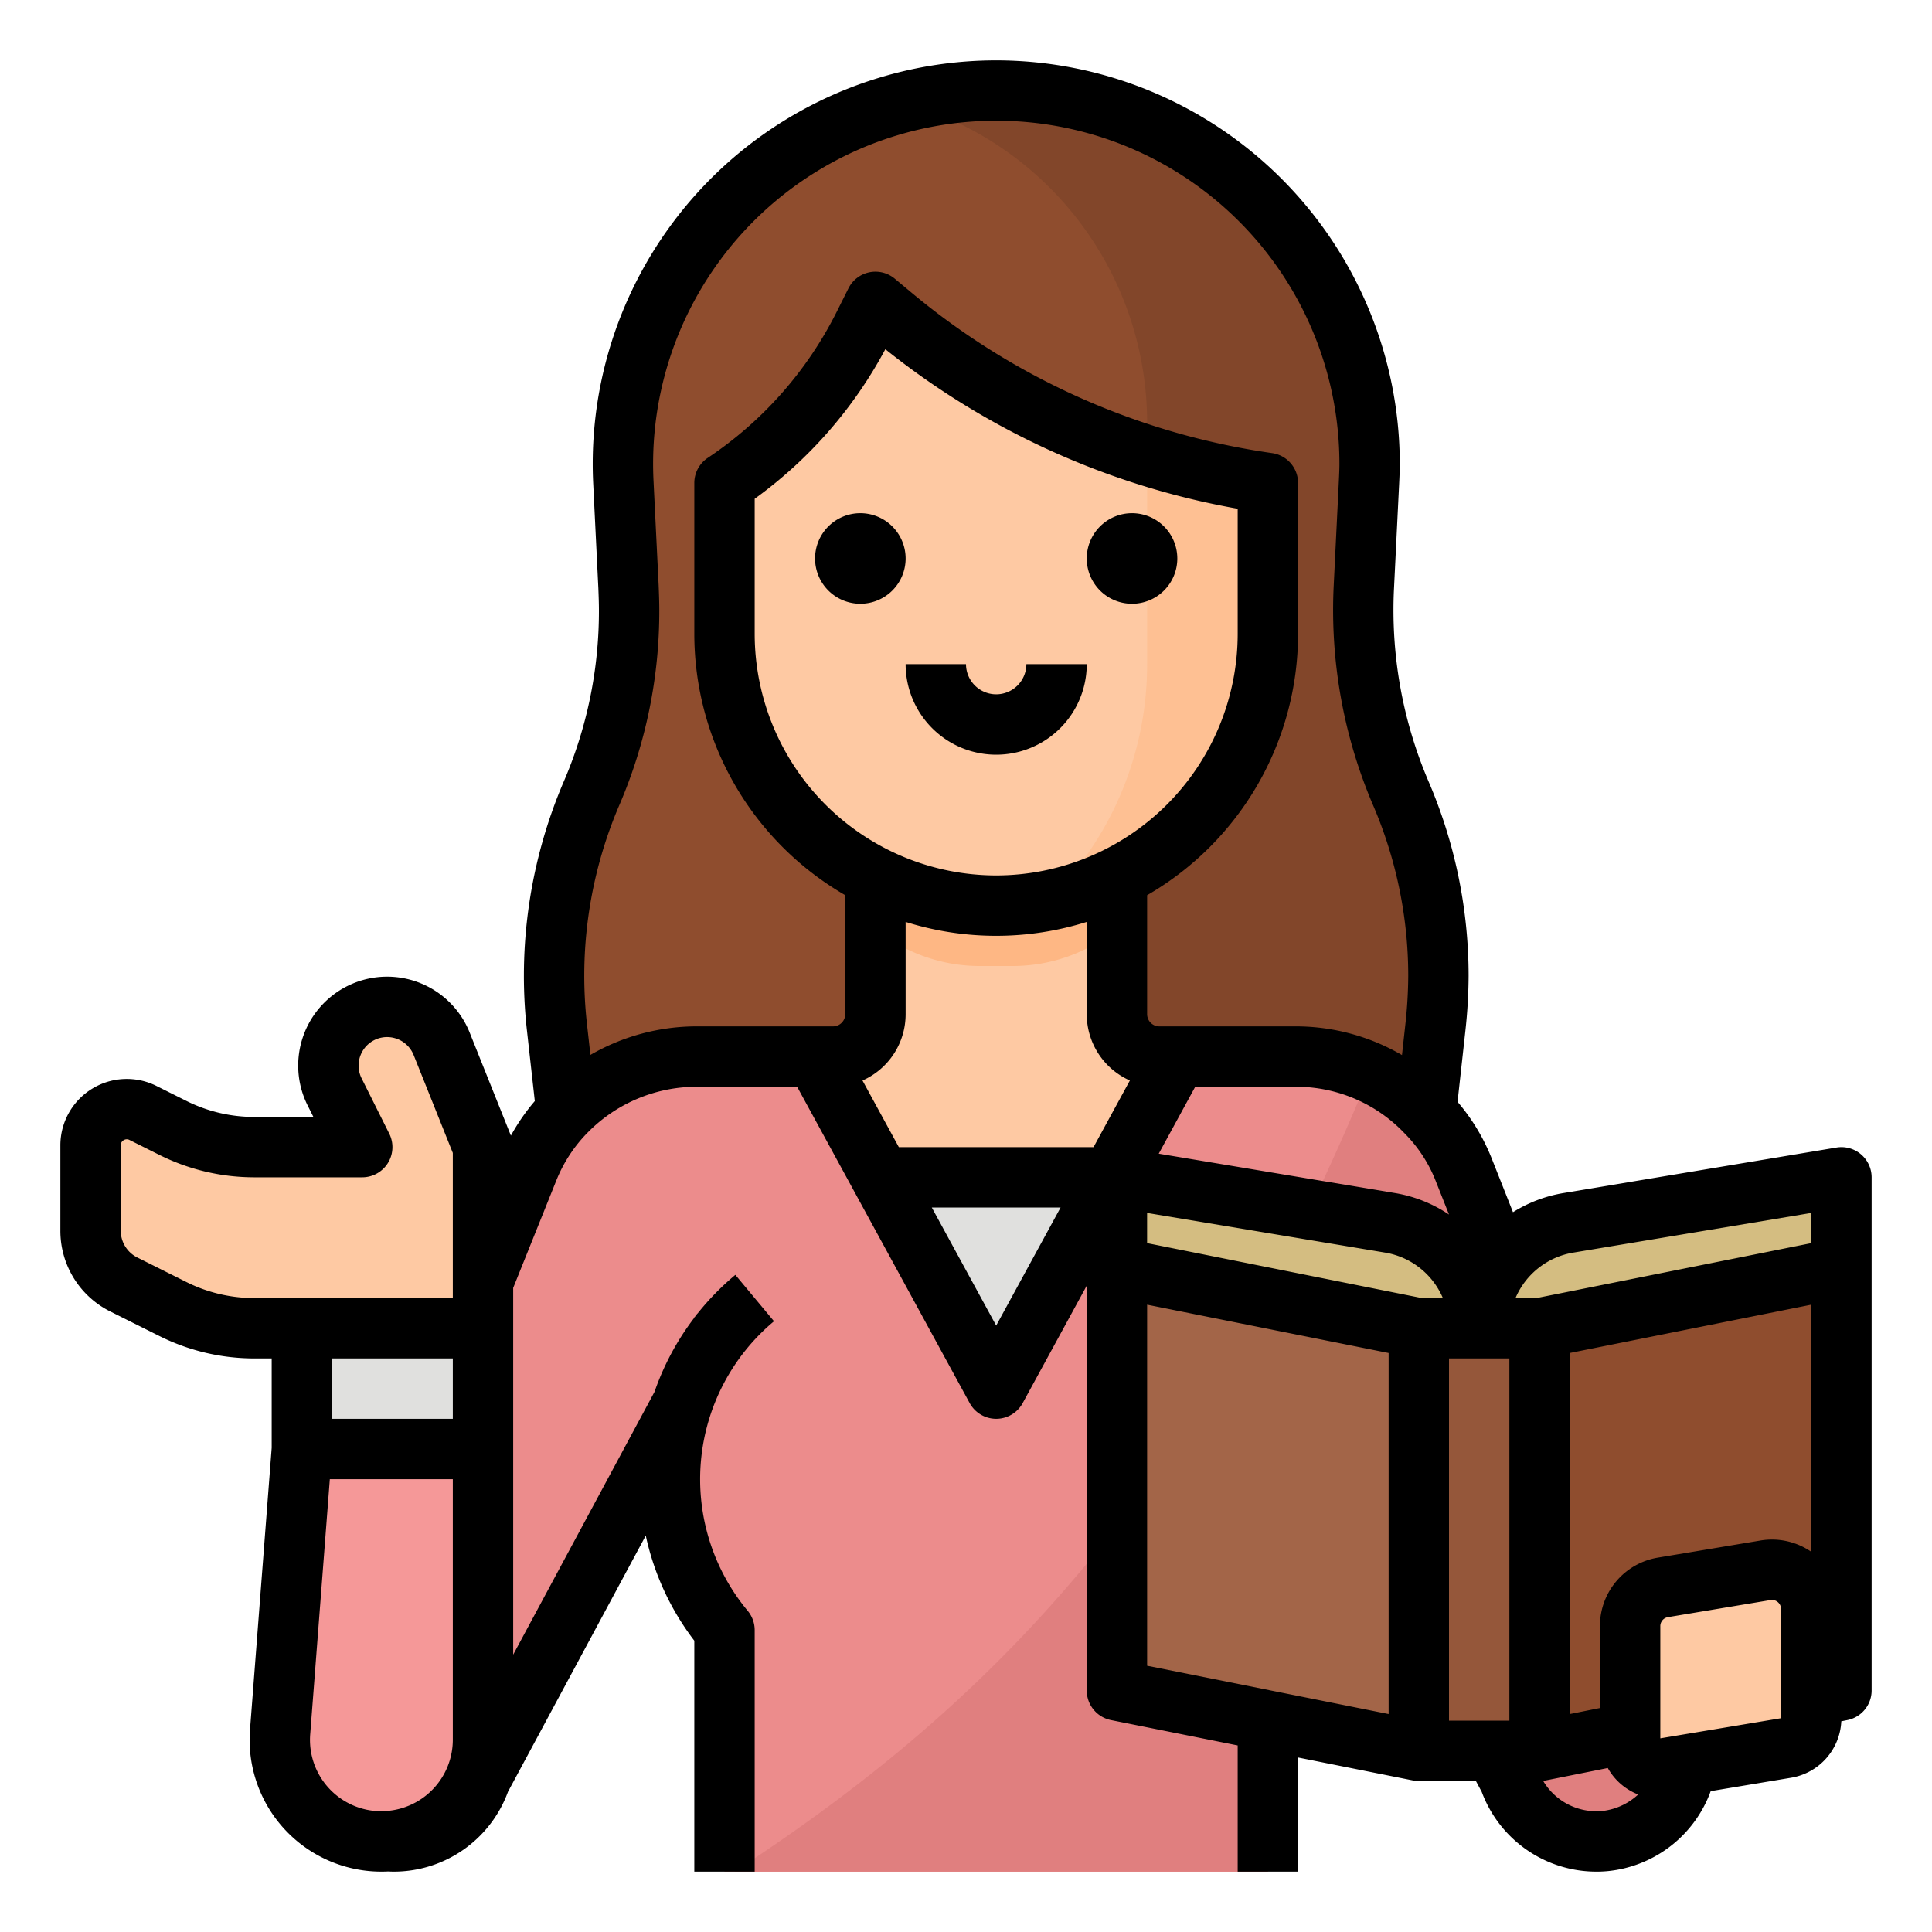
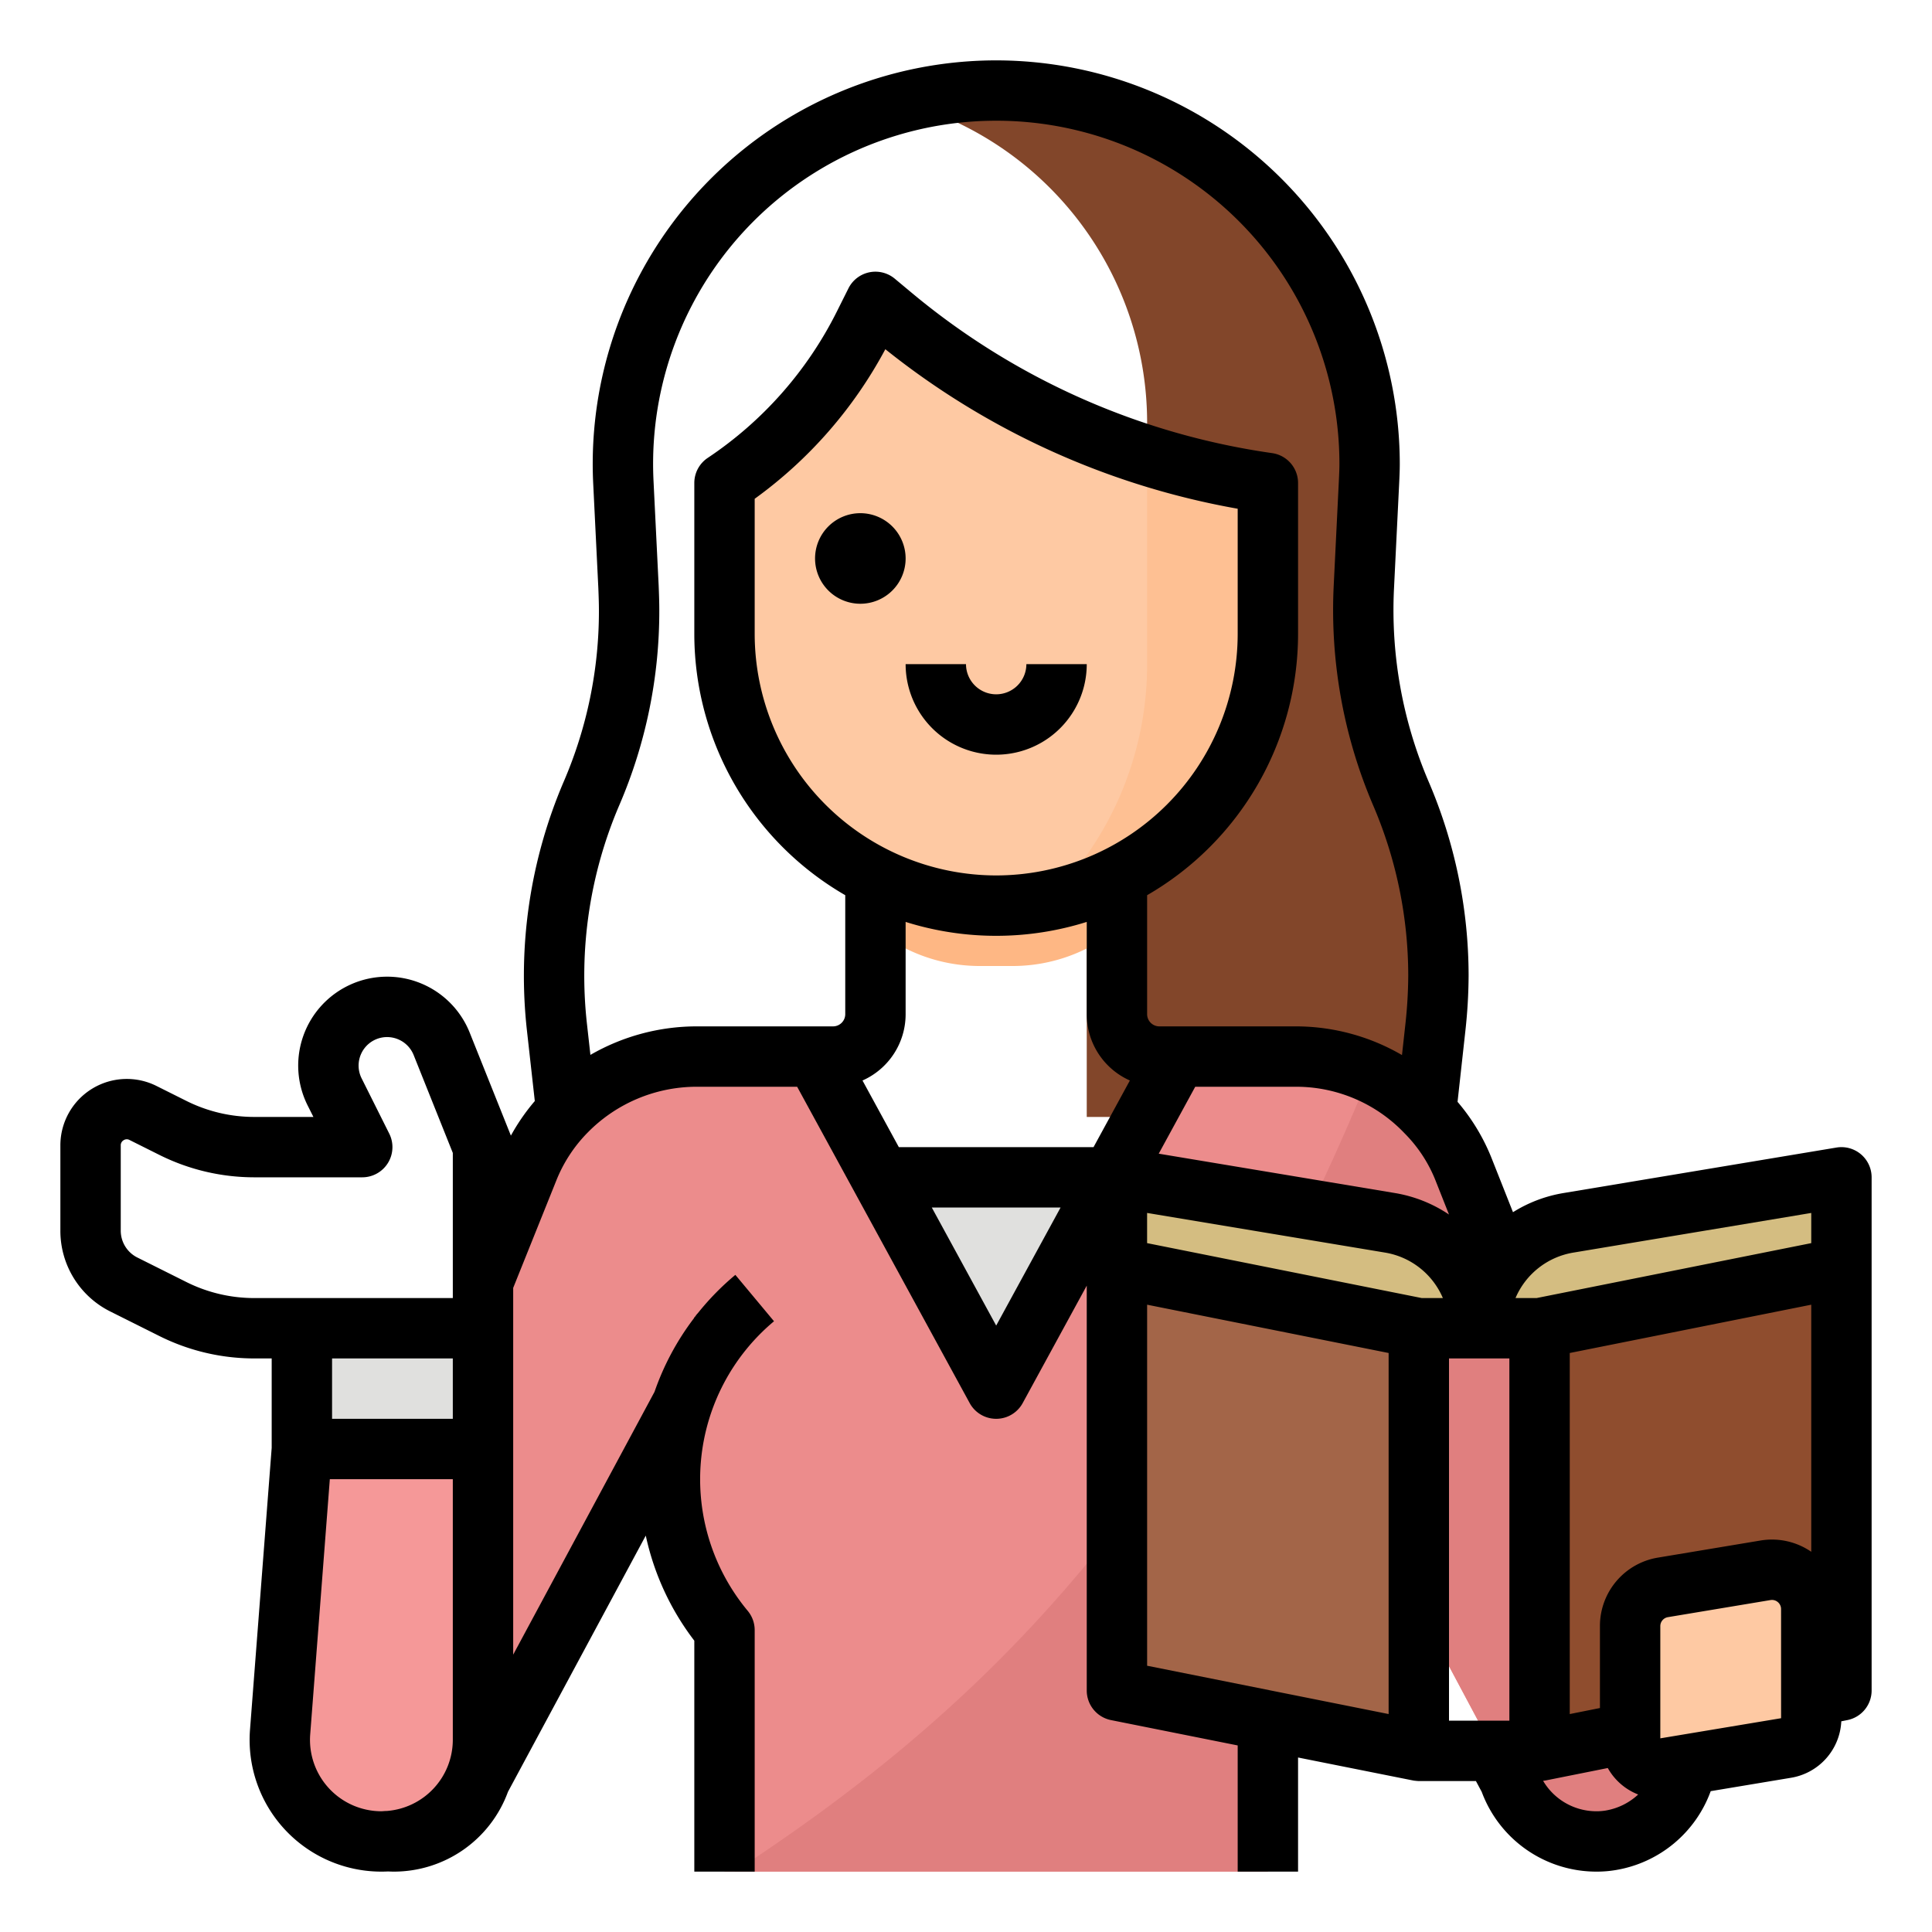
<svg xmlns="http://www.w3.org/2000/svg" height="512" viewBox="0 0 512 512" width="512">
  <g id="Filled_outline" data-name="Filled outline">
-     <path d="m380.42 272.25-2.64 23.75-1.78 16h-224l-1.78-16-2.64-23.75a123.092 123.092 0 0 1 9.2-62.07 123.208 123.208 0 0 0 9.8-54.63l-1.39-27.68a98.933 98.933 0 1 1 197.62 0l-1.39 27.68a123.208 123.208 0 0 0 9.8 54.63 123.028 123.028 0 0 1 9.2 62.07z" fill="#8f4d2e" />
    <path d="m380.42 272.25-2.64 23.75h-89.78v-88l16-32v-64a88.087 88.087 0 0 0 -64.74-84.89 99.043 99.043 0 0 1 123.55 100.76l-1.39 27.68a123.208 123.208 0 0 0 9.8 54.63 123.028 123.028 0 0 1 9.2 62.07z" fill="#82462a" />
-     <path d="m307.2 280a11.194 11.194 0 0 1 -11.2-11.2v-52.8h-64v52.8a11.194 11.194 0 0 1 -11.2 11.2h-12.8v48h112v-48z" fill="#fec9a3" />
    <path d="m268.824 256a43.894 43.894 0 0 0 27.176-9.807v-30.193h-64v30.19a43.894 43.894 0 0 0 27.176 9.81z" fill="#feb784" />
    <path d="m336 128v40a72 72 0 0 1 -144 0v-40a108.535 108.535 0 0 0 36.9-41.8l3.1-6.2 4.54 3.79a199.241 199.241 0 0 0 67.46 36.9 199.509 199.509 0 0 0 32 7.31z" fill="#fec9a3" />
    <path d="m336 128v40a72.035 72.035 0 0 1 -58.26 70.69 87.683 87.683 0 0 0 26.26-62.69v-55.31a199.509 199.509 0 0 0 32 7.31z" fill="#fec093" />
    <path d="m224 312h80v56h-80z" fill="#e0e0de" />
    <path d="m426.97 487.67a24.282 24.282 0 0 1 -26.97-16.11l-52.84-99.13a62.3 62.3 0 0 1 -11.16 59.57v64h-144v-64a62.4 62.4 0 0 1 -11.04-60.31l-53.7 99.87a24.273 24.273 0 0 1 -46.09-15.24l58.74-146.21a47.985 47.985 0 0 1 44.54-30.11h31.55l48 88 48-88h31.43a48.041 48.041 0 0 1 44.6 30.27l58.07 146.05a24.287 24.287 0 0 1 -19.13 31.35z" fill="#ec8c8c" />
    <path d="m74.23 459.01 5.77-75.01h48v77.075a26.925 26.925 0 0 1 -26.925 26.925 26.924 26.924 0 0 1 -26.845-28.99z" fill="#f59898" />
-     <path d="m98.821 267.3a15.562 15.562 0 0 0 -10.145 22.057l7.324 14.643h-28.669a48 48 0 0 1 -21.466-5.067l-7.972-3.986a9.6 9.6 0 0 0 -13.893 8.586v22.578a16 16 0 0 0 8.845 14.311l13.02 6.511a48 48 0 0 0 21.466 5.067h60.669v-48l-10.955-27.387a15.562 15.562 0 0 0 -18.224-9.313z" fill="#fec9a3" />
    <path d="m80 352h48v32h-48z" fill="#e0e0de" />
    <path d="m426.97 487.67a24.282 24.282 0 0 1 -26.97-16.11l-52.84-99.13a62.3 62.3 0 0 1 -11.16 59.57v64h-141.37c66.03-43.12 121.74-97.84 168.5-211.76a47.923 47.923 0 0 1 24.9 26.03l58.07 146.05a24.287 24.287 0 0 1 -19.13 31.35z" fill="#e07f7f" />
    <path d="m376 464-80-16v-112l80 16z" fill="#a36548" />
    <path d="m408 464 80-16v-112l-80 16z" fill="#8f4d2e" />
-     <path d="m376 352h32v112h-32z" fill="#95573a" />
    <path d="m392 352a28.332 28.332 0 0 0 -23.673-27.946l-72.327-12.054v24l80 16h16a28.332 28.332 0 0 1 23.673-27.946l72.327-12.054v24l-80 16z" fill="#d4bd81" />
    <path d="m473.315 463.237-32 5.334a8 8 0 0 1 -9.315-7.891v-29.735a10.413 10.413 0 0 1 8.7-10.272l27.172-4.529a10.414 10.414 0 0 1 12.128 10.273v28.929a8 8 0 0 1 -6.685 7.891z" fill="#fec9a3" />
    <path d="m228 136a12 12 0 1 0 12 12 12.013 12.013 0 0 0 -12-12z" />
-     <path d="m300 136a12 12 0 1 0 12 12 12.013 12.013 0 0 0 -12-12z" />
    <path d="m264 184a8.009 8.009 0 0 1 -8-8h-16a24 24 0 0 0 48 0h-16a8.009 8.009 0 0 1 -8 8z" />
    <path d="m493.171 305.9a8.011 8.011 0 0 0 -6.486-1.788l-72.327 12.055a36.4 36.4 0 0 0 -13.4 5.078l-5.513-13.92a53.285 53.285 0 0 0 -9.18-15.327l2.087-18.917a138.572 138.572 0 0 0 .844-14.517 130.564 130.564 0 0 0 -10.645-51.547 115.553 115.553 0 0 1 -9.125-51.1l1.361-27.691c.083-1.745.169-3.55.169-5.341a107.041 107.041 0 0 0 -106.956-106.885 106.941 106.941 0 0 0 -106.79 112.232l1.356 27.6c.08 2.061.154 4.007.154 5.933a114.046 114.046 0 0 1 -9.273 45.249 130.724 130.724 0 0 0 -9.8 66.118l2.081 18.656a54.31 54.31 0 0 0 -6.336 9.162l-10.921-27.3a23.563 23.563 0 1 0 -42.952 19.289l1.537 3.061h-15.725a40.2 40.2 0 0 1 -17.888-4.223l-7.972-3.986a17.6 17.6 0 0 0 -25.471 15.742v22.578a23.868 23.868 0 0 0 13.267 21.466l13.021 6.511a56.284 56.284 0 0 0 25.043 5.912h4.669v23.691l-5.747 74.709a34.925 34.925 0 0 0 34.822 37.6q.888 0 1.766-.045c.51.024 1.019.044 1.526.044a32.2 32.2 0 0 0 30.25-21.151l36.519-67.9a69.974 69.974 0 0 0 12.864 27.852v61.2h16v-64a8 8 0 0 0 -1.854-5.121 54.544 54.544 0 0 1 6.976-76.733l-10.244-12.292a70.515 70.515 0 0 0 -9.939 10.146 8.225 8.225 0 0 0 -.827 1l-.018-.01-.142.249c-.036.056-.065.118-.1.175a70.053 70.053 0 0 0 -10.4 19.443l-37.452 69.643v-97.193l11.368-28.307a38.344 38.344 0 0 1 8.419-12.912 40.489 40.489 0 0 1 28.693-12.088h26.771l45.726 83.831a8 8 0 0 0 14.046 0l16.977-31.124v107.293a8 8 0 0 0 6.431 7.845l33.569 6.714v33.441h16v-30.242l30.608 6.113c.2.035 1.127.129 1.392.129h15.135l1.536 2.862a32.409 32.409 0 0 0 30.369 21.138 30.12 30.12 0 0 0 5.273-.436 32.423 32.423 0 0 0 25.041-20.889l21.276-3.546a15.934 15.934 0 0 0 13.333-14.963l1.6-.321a8 8 0 0 0 6.437-7.845v-136a8 8 0 0 0 -2.829-6.1zm-264.6-19.555a19.216 19.216 0 0 0 11.429-17.545v-24.483a80.039 80.039 0 0 0 48 0v24.483a19.216 19.216 0 0 0 11.428 17.541l-9.628 17.659h-51.6zm35.429-54.345a64.072 64.072 0 0 1 -64-64v-35.816a116.869 116.869 0 0 0 34.624-39.637 207.224 207.224 0 0 0 93.376 42.273v33.18a64.072 64.072 0 0 1 -64 64zm108.115 68.225.148.152a37.073 37.073 0 0 1 8.3 12.81l3.437 8.677a36.387 36.387 0 0 0 -14.357-5.7l-62.567-10.428 9.673-17.736h26.691a39.635 39.635 0 0 1 28.675 12.225zm4.677 43.775-36.4-7.279-36.4-7.28v-8l63.012 10.5a20.263 20.263 0 0 1 15.372 12.059zm40.2-12.054 63.008-10.503v8l-37.627 7.526-35.165 7.031h-5.584a20.263 20.263 0 0 1 15.365-12.054zm-367.549 7.831-13.021-6.51a7.958 7.958 0 0 1 -4.422-7.156v-22.578a1.534 1.534 0 0 1 .759-1.361 1.526 1.526 0 0 1 1.556-.07l7.973 3.986a56.284 56.284 0 0 0 25.043 5.912h28.669a8 8 0 0 0 7.155-11.578l-7.323-14.648a7.56 7.56 0 0 1 4.929-10.717 7.589 7.589 0 0 1 8.855 4.527l10.384 25.957v38.459h-52.669a40.2 40.2 0 0 1 -17.888-4.223zm70.557 20.223v16h-32v-16zm-37.793 99.624 5.201-67.624h32.592v69.075a18.936 18.936 0 0 1 -17.555 18.856 8.169 8.169 0 0 0 -.9.045c-.158 0-.311.024-.47.024a18.922 18.922 0 0 1 -18.868-20.376zm101.921-110.614a8 8 0 0 1 .509-.618c-.164.209-.323.421-.485.631zm-27.662-69.452-.917-8.221a114.7 114.7 0 0 1 8.6-58.021 129.949 129.949 0 0 0 10.571-51.556c0-2.235-.084-4.427-.17-6.633l-1.36-27.684a90.941 90.941 0 1 1 181.77-4.563c0 1.41-.073 2.949-.15 4.567l-1.359 27.662a131.612 131.612 0 0 0 10.392 58.191 114.657 114.657 0 0 1 9.357 45.26 122.558 122.558 0 0 1 -.752 12.8l-.909 8.244a55.951 55.951 0 0 0 -28.099-7.604h-36.24a3.243 3.243 0 0 1 -3.2-3.2v-31.563a80.026 80.026 0 0 0 40-69.237v-40a8 8 0 0 0 -6.869-7.92 191.273 191.273 0 0 1 -95.466-42.439l-4.543-3.787a8 8 0 0 0 -12.277 2.568l-3.1 6.2a100.785 100.785 0 0 1 -34.182 38.721 8 8 0 0 0 -3.563 6.657v40a80.026 80.026 0 0 0 40 69.237v31.563a3.243 3.243 0 0 1 -3.2 3.2h-36.32a56.358 56.358 0 0 0 -28.014 7.558zm107.534 71.735-17.069-31.293h34.138zm40-5.534 64 12.8v95.682l-64-12.8zm80 14.241h16v96h-16zm41.568 119.8a14.308 14.308 0 0 1 -2.528.2 16.39 16.39 0 0 1 -14.1-8.061c.151-.017.3-.042.449-.068.059-.011.118-.015.177-.026h.013l.055-.011 16.445-3.289a15.791 15.791 0 0 0 8.056 7.015 16.678 16.678 0 0 1 -8.567 4.24zm46.432-24.454-32 5.334v-29.735a2.408 2.408 0 0 1 2.017-2.381l27.173-4.529a2.621 2.621 0 0 1 .41-.035 2.416 2.416 0 0 1 2.4 2.416l.006 28.928zm-5.442-47.093-27.172 4.528a18.357 18.357 0 0 0 -15.386 18.164v21.7l-8 1.6v-95.686l64-12.8v65.479a18.361 18.361 0 0 0 -13.441-2.985z" />
  </g>
</svg>